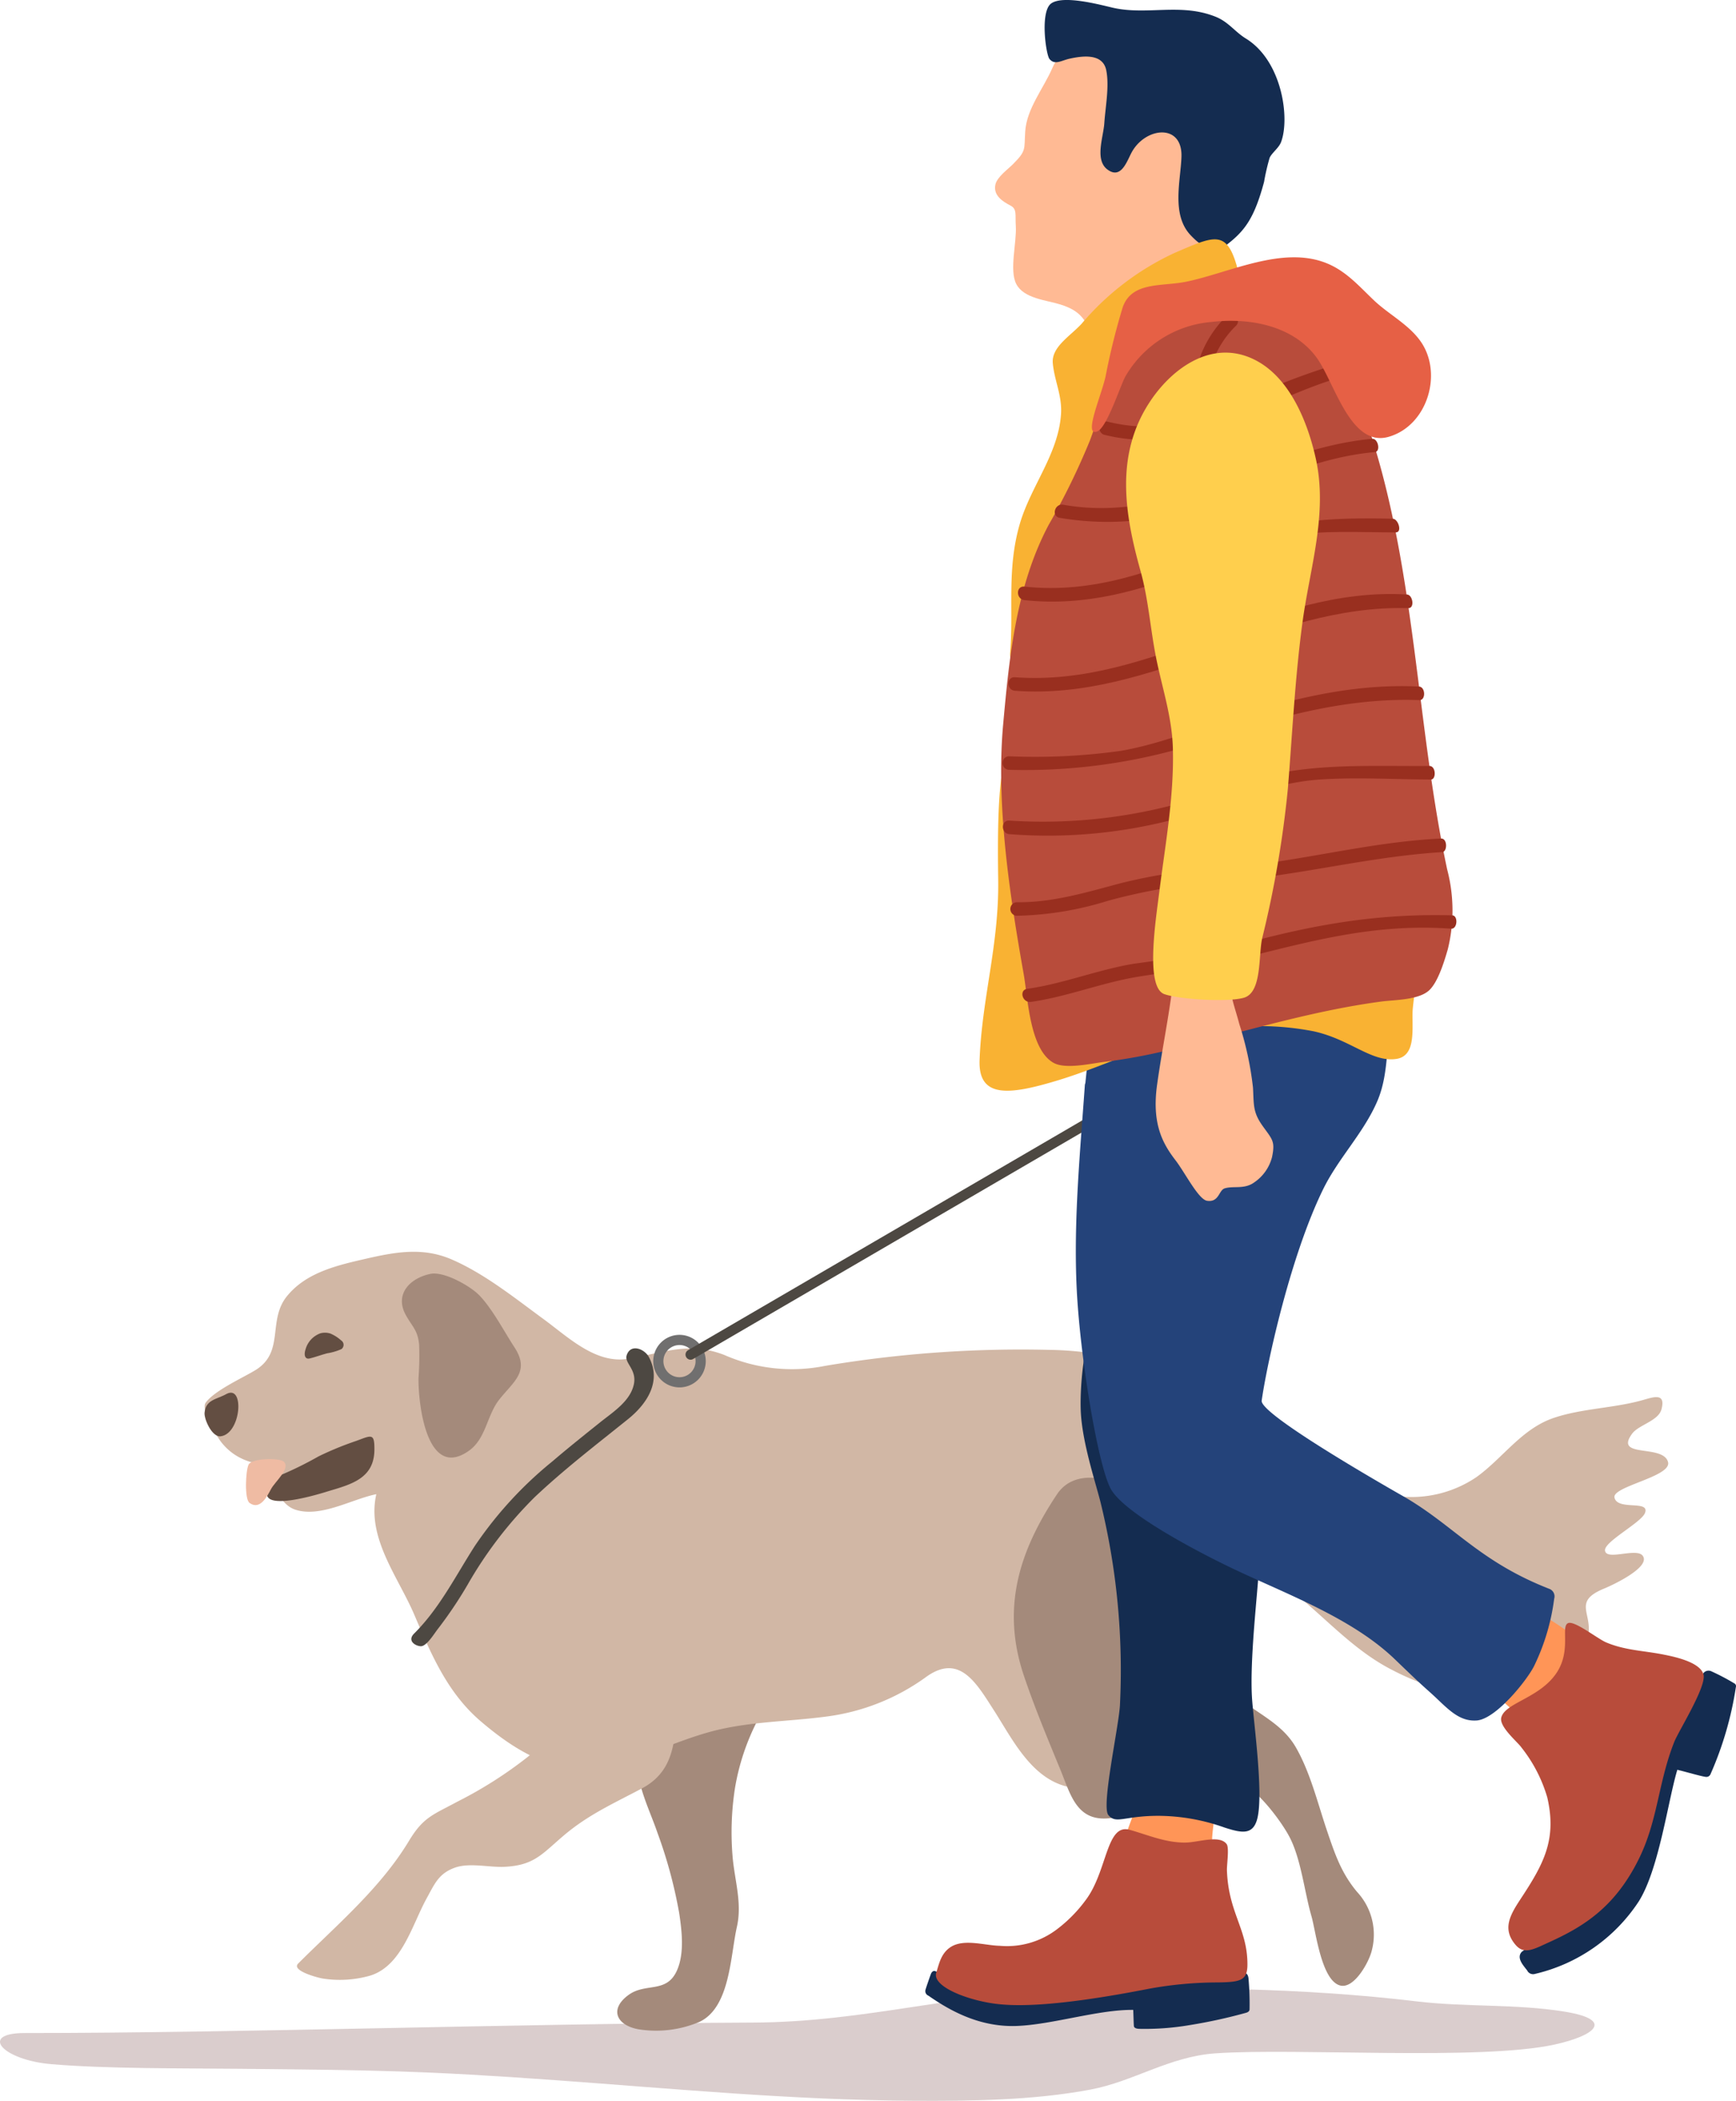
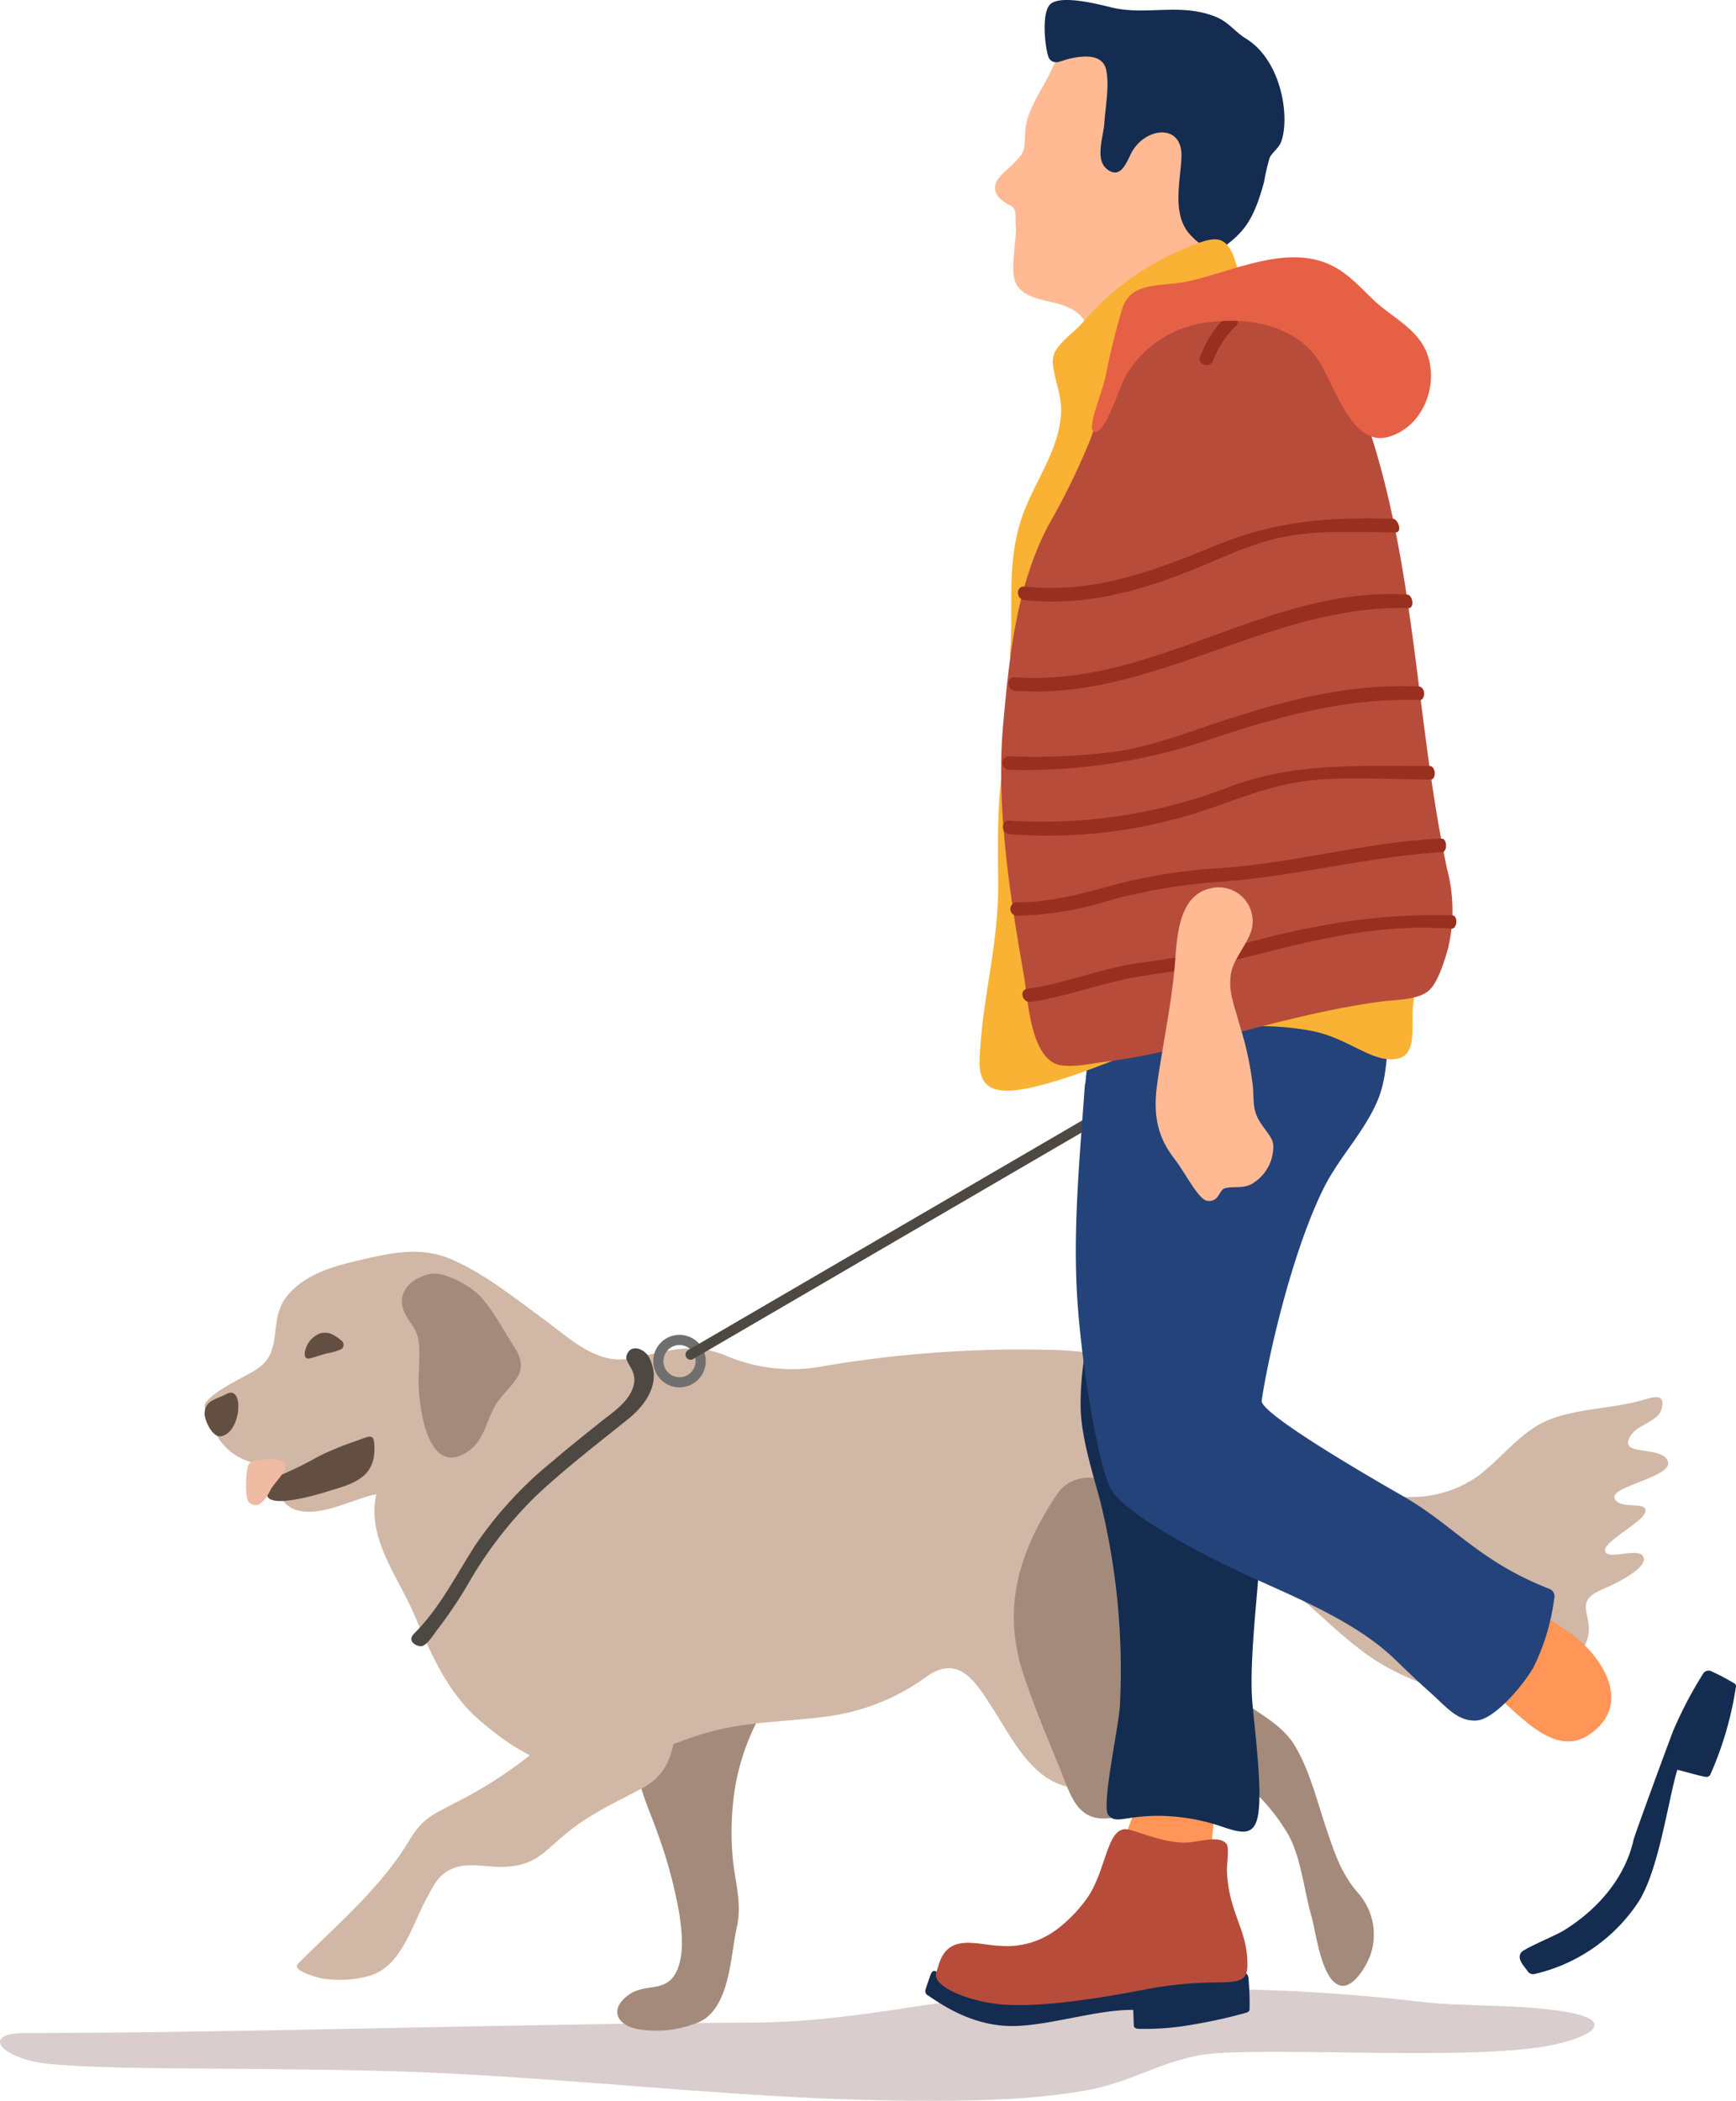
<svg xmlns="http://www.w3.org/2000/svg" id="Group_1733" width="203.698" height="246.373" data-name="Group 1733" viewBox="0 0 203.698 246.373">
  <defs>
    <style>
            .cls-1{fill:#dacdcd}.cls-2{fill:#a48a7b}.cls-3{fill:#d1b7a5}.cls-4{fill:#4d4842}.cls-5{fill:#634e42}.cls-6{fill:#efbba3}.cls-7{fill:#706f6f}.cls-8{fill:#ff9557}.cls-9{fill:#142c50}.cls-10{fill:#24437a}.cls-11{fill:#f9b233}.cls-12{fill:#ffba94}.cls-13{fill:#b84c3b}.cls-14{fill:#992f1f}.cls-15{fill:#e66045}.cls-16{fill:#ffcf4d}
        </style>
  </defs>
  <path id="Path_13882" d="M422.352 492.243c25.729 0 56.889-1.1 85.547-1.228 13.036-.058 24.152-3.506 37.053-3.845 13.629-.359 27.361-.239 40.731 1.361 5.777.692 11.753.278 17.412 1.212 5.859.966 3.486 2.821-1.25 3.855-8.734 1.907-30.336.367-39.8 1.029-5.387.377-9.58 3.3-14.643 4.251-6.75 1.263-13.966 1.352-21.04 1.306-14.009-.089-27.728-1.4-41.573-2.4-15.77-1.138-21.383-1.186-37.269-1.346-6.559-.066-15.594.006-22.009-.54-5.811-.492-8.54-3.655-3.159-3.655z" class="cls-1" data-name="Path 13882" transform="translate(-419.456 -253.821)" />
  <g id="Group_1731" data-name="Group 1731" transform="translate(24.002 131.281)">
    <path id="Path_13883" d="M551.452 474.544c1.989-1.441 4.427-.137 5.648-2.828.906-2 .594-4.637.279-6.733a54.747 54.747 0 0 0-2.532-9.383c-.948-2.784-2.475-5.629-2.4-8.648.1-4.241 3.654-6.609 7.015-8.443 1.729-.943 6.141-3.68 8-1.837 1.338 1.329-.045 4-.681 5.282a26.965 26.965 0 0 0-2.87 8.408 33.9 33.9 0 0 0-.253 8.161c.267 2.759 1.109 5.3.485 8.067-.769 3.417-.792 9.394-4.359 11.112a13.043 13.043 0 0 1-7.213.878c-2.565-.48-3.429-2.363-1.119-4.036z" class="cls-2" data-name="Path 13883" transform="translate(-501.683 -371.883)" />
    <path id="Path_13884" d="M407.9 388.061c1.07-1.488 4.634-3.04 5.962-3.9 3.3-2.142 1.276-5.772 3.581-8.6 2.258-2.773 5.856-3.6 9.152-4.359 3.511-.807 6.76-1.42 10.185.066 3.851 1.671 7.38 4.514 10.742 6.974 2.876 2.1 6.127 5.3 9.93 4.67 4.136-.681 7.044-2.065 11.268-.464a19.743 19.743 0 0 0 11.874 1.292 138.515 138.515 0 0 1 26.255-1.874 39.5 39.5 0 0 1 21.737 6.867c6.214 4.185 11.904 10.267 19.835 10.357a13.6 13.6 0 0 0 8.6-2.312c3.138-2.265 5.319-5.7 9.132-6.958 3.357-1.112 7.041-1.11 10.458-2.091 1.268-.364 2.615-.809 2.108 1.106-.362 1.372-2.674 1.816-3.444 2.86-2.164 2.933 3.626 1.182 4.213 3.324.467 1.706-6.569 2.854-6.285 4.164.341 1.582 4.21.236 3.576 1.822-.451 1.128-4.8 3.359-4.686 4.387.137 1.247 3.683-.368 4.422.616.992 1.321-3.473 3.42-4.543 3.859-3.762 1.543-1.254 2.926-1.882 5.655-.86 3.738-7.158 5.968-10.731 6.544-4.306.694-8.891-.849-12.7-2.905-4.057-2.192-7.144-5.6-10.672-8.5a25.009 25.009 0 0 0-12.487-5.351c-5.305-.88-13.83-1.113-15.759 5.354-1.275 4.274 1.085 9.5 2.359 13.516.758 2.386 4.233 10.609-1.6 8.772-3.952-1.245-6.072-5.646-8.139-8.855-2.02-3.135-3.982-6.626-7.831-3.942a25.436 25.436 0 0 1-11.89 4.726c-4.461.59-9.014.566-13.387 1.734-5.069 1.355-9.854 4.126-15.206 4.3-4.432.144-8.629-2.719-11.876-5.493-3.921-3.35-5.823-7.877-7.8-12.51-1.894-4.437-5.614-9.01-4.45-14.12-2.851.562-6.6 2.826-9.576 1.789-1.806-.628-3.274-3.687-1.337-5.036-2.887-.1-5.491-.522-7.341-2.934-.387-.511-2.395-3.68-1.767-4.55z" class="cls-3" data-name="Path 13884" transform="translate(-407.767 -354.842)" />
    <path id="Path_13885" d="M459.494 408.084c1.284-1.923 3.449-2.212 5.505-1.763a44.306 44.306 0 0 1 9.134 2.631c5.577 2.6 6.691 8.347 5.132 13.918-.609 2.179-2.182 3.647-1.266 5.988.8 2.04 2.945 3.294 4.664 4.463 1.891 1.285 3.685 2.405 4.859 4.443 1.694 2.939 2.568 6.577 3.655 9.781.916 2.7 1.669 4.951 3.521 7.162a7.363 7.363 0 0 1 1.732 6.887c-.3 1.289-2.036 4.5-3.689 4.1-2.229-.541-2.88-6.38-3.39-8.133-.825-2.836-1.218-6.733-2.6-9.335-.969-1.825-3.624-5.377-5.59-6.218-5.572-2.383-10.415 3.579-15.587 4.073-3.794.363-4.5-2.822-5.692-5.722-1.495-3.639-3.032-7.3-4.284-11.032-2.636-7.869-.593-14.515 3.896-21.243z" class="cls-2" data-name="Path 13885" transform="translate(-359.47 -364.123)" />
    <path id="Path_13886" d="M559.7 461.035c4.589-4.589 9.661-8.836 13.034-14.426 1.682-2.788 2.836-3.044 5.668-4.579a49.109 49.109 0 0 0 8.291-5.277c5.046-4.3-.33-10.471-.74-15.8-.286-3.707 1-4.7 3.462-7.154 2.434-2.434 4.2-5.631 6.32-8.34 2.017-2.579 6.318-8.948 10.327-7.081 4.508 2.1.092 13.5-.441 17.05-.952 6.342-.849 12.807-1.754 19.126-.386 2.7-1.392 4.639-3.834 5.935-3.3 1.754-6.261 3.057-9.159 5.518-2.539 2.155-3.454 3.5-6.946 3.666-1.794.086-4.1-.514-5.82.1-1.9.683-2.363 1.873-3.328 3.626-1.7 3.1-2.889 7.856-6.583 9.025a12.968 12.968 0 0 1-5.616.347c-.4-.058-3.675-.881-2.881-1.736z" class="cls-3" data-name="Path 13886" transform="translate(-548.734 -362.024)" />
    <path id="Path_13887" d="M592.9 373.853c1.6-.342 4.7 1.418 5.765 2.519 1.538 1.6 2.908 4.238 4.129 6.112 1.845 2.832-.146 4-1.815 6.131-1.44 1.838-1.533 4.541-3.521 5.962-4.99 3.566-5.988-5.568-5.935-8.548a35.365 35.365 0 0 0 .07-3.891c-.164-1.728-.838-2.12-1.586-3.507-1.272-2.357.427-4.251 2.893-4.778z" class="cls-2" data-name="Path 13887" transform="translate(-566.417 -355.737)" />
    <path id="Path_13888" d="M568.844 419.1c2.978-2.959 4.869-6.765 7.113-10.262a45.636 45.636 0 0 1 9.111-9.93c1.832-1.569 3.719-3.071 5.6-4.577 1.483-1.185 3.5-2.451 3.945-4.406.414-1.8-1.142-2.523-.826-3.472.458-1.379 2.078-.749 2.6.222 1.562 2.915-.322 5.576-2.454 7.288-3.713 2.982-7.5 5.885-10.963 9.158a47.963 47.963 0 0 0-7.843 10.235 49.034 49.034 0 0 1-3.487 5.19c-.4.492-1.326 2.065-2.017 2.042-.66-.027-1.623-.65-.779-1.488z" class="cls-4" data-name="Path 13888" transform="translate(-544.251 -358.809)" />
    <path id="Path_13889" d="M617.753 385.146a2.8 2.8 0 0 1 1.751-1.9 2.088 2.088 0 0 1 1.168.03 4.5 4.5 0 0 1 1.256.8.621.621 0 0 1 .039 1.026 6.747 6.747 0 0 1-1.652.487c-.706.181-1.375.439-2.087.611-.506.12-.703-.366-.475-1.054z" class="cls-5" data-name="Path 13889" transform="translate(-605.907 -358.166)" />
    <path id="Path_13890" d="M612.847 405.912c.463-1.409.333-1.289 1.876-1.9a42.3 42.3 0 0 0 4.113-2.052 37.225 37.225 0 0 1 4.435-1.82c1.8-.663 2.152-.959 2.128 1.077-.04 3.234-2.57 3.981-5.222 4.764-.636.193-8.229 2.669-7.33-.069z" class="cls-5" data-name="Path 13890" transform="translate(-605.469 -362.44)" />
    <path id="Path_13891" d="M636.914 392.822c2.148-1.132 1.706 4.7-.7 4.969-1.016.113-1.947-2.017-1.88-2.76.14-1.557 1.419-1.553 2.58-2.209z" class="cls-5" data-name="Path 13891" transform="translate(-634.333 -360.631)" />
    <path id="Path_13892" d="M627.141 403.857c.373-.8 3.644-.805 4.124-.377.878.784-1.021 2.351-1.489 3.239-.444.842-1.29 2.514-2.519 1.611-.604-.443-.457-3.744-.116-4.473z" class="cls-6" data-name="Path 13892" transform="translate(-621.983 -363.36)" />
    <g id="Group_1729" data-name="Group 1729" transform="translate(52.649 25.265)">
      <path id="Path_13893" d="M563.359 389.68a3.08 3.08 0 1 0-3.08-3.08 3.083 3.083 0 0 0 3.08 3.08zm0-4.967a1.887 1.887 0 1 1-1.888 1.887 1.889 1.889 0 0 1 1.888-1.887z" class="cls-7" data-name="Path 13893" transform="translate(-560.279 -383.521)" />
    </g>
    <g id="Group_1730" data-name="Group 1730" transform="translate(56.427)">
      <path id="Path_13894" d="M499.934 377.583a.6.6 0 0 0 .3-.081l46.321-26.986a.6.6 0 0 0-.6-1.031l-46.321 26.986a.6.6 0 0 0 .3 1.112z" class="cls-4" data-name="Path 13894" transform="translate(-499.337 -349.406)" />
    </g>
  </g>
  <g id="Group_1732" data-name="Group 1732" transform="translate(108.571)">
    <path id="Path_13895" d="M479.624 462.429c.426-2.628 1.773-5.478 2.6-8.034.632-1.95 1.7-3.765 3.89-4.191 5.672-1.1 4.911 5.357 4.475 8.8-.415 3.278 1.1 9.854-3.1 10.989-4.47 1.207-8.526-3.493-7.865-7.564z" class="cls-8" data-name="Path 13895" transform="translate(-456.866 -244.242)" />
    <path id="Path_13896" d="M419.614 426.641c3.2-3.332 8.883.576 11.761 2.534 3.852 2.62 7.847 8.514 2.4 12.122-3.938 2.611-7.923-2.221-10.68-4.467-1.762-1.435-4.551-2.365-5.792-4.341-1.529-2.439.732-4.206 2.311-5.848z" class="cls-8" data-name="Path 13896" transform="translate(-355.94 -237.825)" />
    <path id="Path_13897" d="M474.116 486.415c.093-.33.526-1.573.645-1.881.042-.107.2-.37.466-.313a48.255 48.255 0 0 0 7.1 2.5c3.309.665 9.443-.07 12.7-.792 5.547-1.23 10.806-2.407 16.5-1.5.2.032.444.15.492.7a34.685 34.685 0 0 1 .12 3.584c-.007.2-.147.328-.392.4a60.312 60.312 0 0 1-6.627 1.449 31.218 31.218 0 0 1-5.944.439c-.377-.017-.589-.124-.609-.33-.03-.323-.044-1.1-.077-1.893-4.144-.042-9.538 1.751-13.744 1.888-4.58.15-8.134-2.069-10.3-3.559a.576.576 0 0 1-.33-.692z" class="cls-9" data-name="Path 13897" transform="translate(-474.09 -253.071)" />
    <path id="Path_13898" d="M397.227 469.744c.369-.481 3.954-1.942 4.929-2.537 3.925-2.4 7.238-6.1 8.257-10.7-.028-.07 3.034-8.5 4.621-12.7a47.8 47.8 0 0 1 3.6-6.854.774.774 0 0 1 .933-.162 25.653 25.653 0 0 1 2.634 1.386.373.373 0 0 1 .21.456 40.164 40.164 0 0 1-2.987 10.233.516.516 0 0 1-.53.293c-.507-.048-2.427-.614-3.353-.832-1.1 3.648-2.148 11.673-4.532 15.448a19.977 19.977 0 0 1-12.163 8.488.771.771 0 0 1-.926-.408c-.473-.61-1.225-1.415-.693-2.111z" class="cls-9" data-name="Path 13898" transform="translate(-327.299 -240.776)" />
    <path id="Path_13899" d="M474.879 402.343c-.6-2.387-2.178-7.092-2.318-10.729-.124-3.228.49-10.01 2.385-10.978 3.227-1.649 4.5 7.914 4.731 9.838.414 3.4.4 6.429 3.1 8.971 2.646 2.488 8.251 3 10.041 6.108 1.025 1.778.662 4.606.5 6.558-.273 3.37-.927 9.67-.646 13.429.226 3.019 1.329 10.969.615 13.878-.5 2.037-1.89 1.707-3.809 1.1a23.511 23.511 0 0 0-7.809-1.391c-4.024 0-4.961 1.013-5.87-.091-.839-1.02 1.159-10.03 1.356-12.8a82.6 82.6 0 0 0-2.276-23.893z" class="cls-9" data-name="Path 13899" transform="translate(-454.319 -226.178)" />
    <path id="Path_13900" d="M426.877 340.049a.812.812 0 0 1 .057-.207c.261-2.365.321-4.7 1.948-6.7 1.79-2.2 5.739-2.933 8.437-3.353 8.027-1.252 16.941-.921 24.868-.138.324.032 1.262.344.989 1.255-1.1 3.661-.455 7.506-1.994 11.072-1.606 3.718-4.555 6.659-6.337 10.287-3.827 7.794-6.568 20.259-7.221 24.813-.219 1.53 13.3 9.324 16.55 11.178 5.948 3.39 8.945 7.688 17.258 10.917a.945.945 0 0 1 .512 1.138 25.365 25.365 0 0 1-2.278 7.728c-.709 1.59-4.5 6.383-6.813 6.548-2.257.161-3.61-1.655-5.55-3.373-1.418-1.255-2.483-2.3-4.1-3.85-5.185-4.958-13.17-7.777-19.513-10.853-4.173-2.024-12.3-6.333-13.786-9.111-1.523-2.848-3.6-15.5-3.984-23.421-.385-7.979.398-15.979.957-23.93z" class="cls-10" data-name="Path 13900" transform="translate(-408.152 -212.818)" />
    <path id="Path_13901" d="M447.975 327.385c.277-7.288 2.291-13.508 2.185-21.111-.05-3.576-.216-14.455 1.44-14.852 1.744-.418 1.483 5.4 1.451 6.168-.114 2.716-.453 5.06.153 7.765a80.577 80.577 0 0 0 2.813 8.639c.848 2.447 1.727 5.128 3.678 6.944 4.9 4.563 13.623.663 19.007-1.008a96.419 96.419 0 0 1 10.547-2.993c2.018-.382 7.087-1.568 8.974-.181 1.338.983.586 3.62.558 5.06-.041 2.2.356 5.1-1.9 5.445-2.893.445-5.439-2.334-9.777-3.253a33.389 33.389 0 0 0-11.822-.133c-6.516 1.029-12.09 4.093-18.324 5.962-5.522 1.654-9.158 2.063-8.983-2.452z" class="cls-11" data-name="Path 13901" transform="translate(-441.605 -203.077)" />
    <path id="Path_13902" d="M474.506 195.033c.2-.879 1.469-1.786 2.053-2.371 1.624-1.631 1.3-1.723 1.444-3.861.179-2.668 2.148-5.031 3.182-7.421 1.578-3.648 6.247-4.542 9.657-4.345 4.77.276 10.691 2.17 12.552 6.757 2.171 5.351-1.46 10.5-2.85 15.62-.7 2.577-.089 4.56-.3 7.081-.178 2.16-2.083 3.766-3.528 5.237-2.779 2.833-8.521 6.162-10.763 1.189-.945-2.1-1.452-3.056-3.829-3.811-1.6-.509-4.286-.685-5.172-2.4-.838-1.623.07-4.883-.056-6.807-.088-1.341.168-1.984-.635-2.4-.861-.444-2.052-1.172-1.755-2.468z" class="cls-12" data-name="Path 13902" transform="translate(-466.277 -173.401)" />
    <path id="Path_13903" d="M469.357 172.538c1.412-1 5.652.136 7.164.49 4.058.949 7.98-.586 12.123 1.072 1.509.6 2.257 1.762 3.544 2.551 4.266 2.614 5.2 9.374 4.132 12.162-.262.682-1.095 1.271-1.336 1.835a25.027 25.027 0 0 0-.653 2.825c-1.129 4.191-2.222 5.708-4.364 7.353-1.816 1.4-3.579-.4-4.237-1.088-2.3-2.4-1.194-6.365-1.092-9.191.145-4.042-4.357-3.5-5.917-.4-.555 1.1-1.233 3.007-2.762 1.874s-.481-3.8-.372-5.441c.125-1.888.606-4.325.227-6.2-.4-1.99-2.719-1.711-4.3-1.362-.974.216-1.73.786-2.356.045-.426-.501-1.137-5.58.199-6.525z" class="cls-9" data-name="Path 13903" transform="translate(-454.58 -172.137)" />
    <path id="Path_13904" d="M475.962 258.426c.4-4.9-.413-9.769 1.134-15.039 1.308-4.454 4.536-8.2 4.831-12.89.135-2.144-.783-3.894-.966-5.931-.173-1.917 2.054-3.177 3.386-4.637a31.742 31.742 0 0 1 10.892-8.294c4.7-2.02 6.124-2.782 7.373 1.743.927 3.361-6.635 3.514-8.708 4.749-3.027 1.8-3.527 5.454-4.07 8.625a44.3 44.3 0 0 1-4.177 12.12c-2.234 4.557-4.786 9.095-5.8 14.111-.378 1.867-.278 5.483-1.766 6.893-1.255 1.185-2.26.18-2.129-1.45z" class="cls-11" data-name="Path 13904" transform="translate(-465.999 -181.969)" />
    <path id="Path_13905" d="M442.185 269.4c.723-7.972 1.529-16.2 5.345-23.395a83.344 83.344 0 0 0 4.846-9.911c1.192-3.182 2.012-6.835 3.764-9.765 3.781-6.325 12.417-8.237 18.912-5.415 6.182 2.686 9.021 10.205 10.824 16.262 4.759 15.99 4.938 32.962 8.405 49.238a18.926 18.926 0 0 1 .073 9.385c-.387 1.327-1.1 3.735-2.135 4.754-1.22 1.2-4.107 1.155-5.689 1.366-8.555 1.145-16.695 3.758-25.078 5.723a66.79 66.79 0 0 1-7.434 1.358c-1.527.18-4.5.889-5.91.109-2.821-1.56-3.023-7.642-3.509-10.377-1.649-9.29-3.269-19.913-2.414-29.332z" class="cls-13" data-name="Path 13905" transform="translate(-433.047 -184.461)" />
    <path id="Path_13906" d="M474.486 478.632c.331-1.056.557-2.245 1.646-2.982 1.554-1.052 4.039-.21 5.8-.176a9.677 9.677 0 0 0 6.707-1.929 16.553 16.553 0 0 0 3.4-3.456c2.542-3.392 2.377-8.988 5.137-8.217 2.1.585 4.089 1.477 6.419 1.5 1.578.016 4.129-.974 4.968.182.316.435.007 2.417.031 3.078.178 5 2.405 6.837 2.405 11.021 0 1.9-.812 2.077-3.476 2.119a45.17 45.17 0 0 0-7.975.721c-12.335 2.414-16.777 2.057-19.041 1.636-3.207-.597-6.473-2.057-6.021-3.497z" class="cls-13" data-name="Path 13906" transform="translate(-473.199 -247.283)" />
-     <path id="Path_13907" d="M402.174 440.238c.431-1.747 4.5-2.268 6.491-5.248 1.787-2.682.414-5.531 1.391-5.845.786-.253 3.45 1.86 4.421 2.27 2.236.944 4.395.963 6.722 1.426 1.18.235 4.255.842 4.7 2.311.416 1.38-2.9 6.619-3.424 7.935-1.917 4.82-1.9 9.232-4.222 13.857-2.757 5.491-6.342 7.767-10.408 9.61-1.857.842-2.97 1.534-4 .326-1.569-1.848-.661-3.459.587-5.354 2.688-4.081 4.295-6.943 3.142-11.928a17.117 17.117 0 0 0-3.023-5.844c-.425-.63-2.642-2.438-2.377-3.516z" class="cls-13" data-name="Path 13907" transform="translate(-334.591 -238.806)" />
    <path id="Path_13908" d="M441.921 325.694c4.236-.595 8.28-2.247 12.531-2.945a127.429 127.429 0 0 0 12.816-2.34c8.378-2.268 15.772-3.56 24.515-3.332.707.019.621 1.62-.127 1.566-9.173-.649-16.62 1.516-25.4 3.679-3.744.922-7.579 1.336-11.377 1.96-4.251.7-8.293 2.349-12.531 2.945-1.004.14-1.437-1.391-.427-1.533z" class="cls-14" data-name="Path 13908" transform="translate(-429.951 -209.731)" />
    <path id="Path_13909" d="M443.749 312.394c4.266.059 8.2-1.163 12.279-2.239a62.6 62.6 0 0 1 11.747-1.765c8.779-.618 17-3.046 25.8-3.465.765-.037.753 1.553.143 1.591-8.788.536-17.164 2.845-25.943 3.464a67.837 67.837 0 0 0-13.283 2.244 38.414 38.414 0 0 1-10.743 1.76.8.8 0 0 1 0-1.59z" class="cls-14" data-name="Path 13909" transform="translate(-433.057 -206.586)" />
    <path id="Path_13910" d="M445.548 299.836a60.681 60.681 0 0 0 25.9-3.987c7.841-2.906 15.134-2.364 23.387-2.42.772-.005.809 1.594.173 1.591-4.325-.016-8.478-.277-12.8-.017-4.7.282-8.643 1.842-13.022 3.379a58.429 58.429 0 0 1-23.637 3.044c-1.015-.074-1.024-1.664-.001-1.59z" class="cls-14" data-name="Path 13910" transform="translate(-435.678 -203.601)" />
    <path id="Path_13911" d="M447.223 289.015a72.35 72.35 0 0 0 13.2-.637c4.247-.741 8.286-2.331 12.372-3.656 7.373-2.39 14.8-4.261 22.6-3.881.766.037.811 1.62.043 1.591-8.681-.315-16.9 2.027-25.038 4.755a67.337 67.337 0 0 1-23.178 3.416.8.8 0 0 1 .001-1.588z" class="cls-14" data-name="Path 13911" transform="translate(-437.461 -200.325)" />
    <path id="Path_13912" d="M449.074 275.964c16.25 1.2 29.67-10.674 46-9.706.693.041.929 1.624.162 1.6-16.324-.449-29.889 10.889-46.164 9.692-1.012-.071-1.02-1.661.002-1.586z" class="cls-14" data-name="Path 13912" transform="translate(-438.555 -196.54)" />
    <path id="Path_13913" d="M451.157 262.227c8.064.867 15.13-1.809 22.441-4.821 7.084-2.919 13.193-3.336 20.8-3.133.609.016 1.132 1.6.328 1.6-4.36 0-8.589-.3-12.823.463-3.662.662-6.993 2.269-10.412 3.678-6.539 2.694-13.212 4.568-20.335 3.8-1.006-.106-1.017-1.696.001-1.587z" class="cls-14" data-name="Path 13913" transform="translate(-439.523 -193.434)" />
-     <path id="Path_13914" d="M454.724 249.357c13.282 2.342 23.5-6.587 36.259-7.73.678-.061 1.021 1.492.3 1.555-6.91.608-13.168 3.749-19.6 6.027a33.207 33.207 0 0 1-17.38 1.681c-1.003-.178-.581-1.71.421-1.533z" class="cls-14" data-name="Path 13914" transform="translate(-438.536 -190.164)" />
-     <path id="Path_13915" d="M461.58 236.657c5.3 1.331 10.153.289 14.938-2.038a84.923 84.923 0 0 1 10.789-4.318c.975-.318 1.392 1.216.423 1.533-9.094 2.973-16.575 8.868-26.573 6.356a.8.8 0 0 1 .423-1.533z" class="cls-14" data-name="Path 13915" transform="translate(-440.216 -187.215)" />
    <path id="Path_13916" d="M476 226.909a13 13 0 0 1 3.082-4.781c.73-.718 1.855.406 1.124 1.124a11.167 11.167 0 0 0-2.673 4.08c-.354.95-1.89.539-1.533-.423z" class="cls-14" data-name="Path 13916" transform="translate(-443.753 -185.046)" />
    <path id="Path_13917" d="M446.965 226.893a79.563 79.563 0 0 1 2.02-8.154c1.078-3.054 4.615-2.405 7.479-3 5.081-1.055 11.29-4.258 16.463-2.155 2.292.932 3.786 2.685 5.532 4.343 1.72 1.634 4.031 2.8 5.434 4.751 2.7 3.737.891 9.914-3.676 11.25s-6.393-6.524-8.557-9.385c-2.8-3.7-7.878-4.595-12.278-4.075a12.9 12.9 0 0 0-10.087 6.393c-.651 1.209-2.174 6.041-3.32 6.454-1.619.585.444-4.062.99-6.422z" class="cls-15" data-name="Path 13917" transform="translate(-425.818 -182.708)" />
    <path id="Path_13918" d="M470.516 335.807c.681-4.894 1.76-9.661 2.131-14.651.216-2.914.495-7.494 4.008-8.336a3.979 3.979 0 0 1 5.02 4.466c-.279 1.7-2.039 3.515-2.434 5.241-.5 2.171.378 4.038.919 6.159a38.015 38.015 0 0 1 1.608 7.475c.11 2.032-.027 2.87 1.142 4.5 1.126 1.577 1.482 1.768 1.092 3.641a5.124 5.124 0 0 1-2.078 2.957c-1.167.857-2.434.385-3.477.708-.7.218-.658 1.664-2.062 1.457-1.016-.149-2.574-3.273-3.707-4.749-1.523-1.981-2.797-4.295-2.162-8.868z" class="cls-12" data-name="Path 13918" transform="translate(-443.316 -208.602)" />
-     <path id="Path_13919" d="M465.654 233.9c2.709-4.2 7.6-7.669 12.624-4.969 3.961 2.129 6 7.244 6.931 11.4 1.465 6.5-.675 12.854-1.544 19.271-.877 6.482-1.191 13.05-1.72 19.567a123.768 123.768 0 0 1-3.008 17.483c-.458 2.019 0 6.353-2.142 6.98-1.87.547-7.6.194-9.339-.422-2.262-.8-1-8.727-.6-11.932.7-5.6 1.754-11.234 1.6-16.9-.1-3.755-1.3-7.183-2.011-10.834-.645-3.328-.873-6.7-1.788-9.978-1.857-6.643-2.979-13.505.997-19.666z" class="cls-16" data-name="Path 13919" transform="translate(-439.405 -186.624)" />
  </g>
</svg>